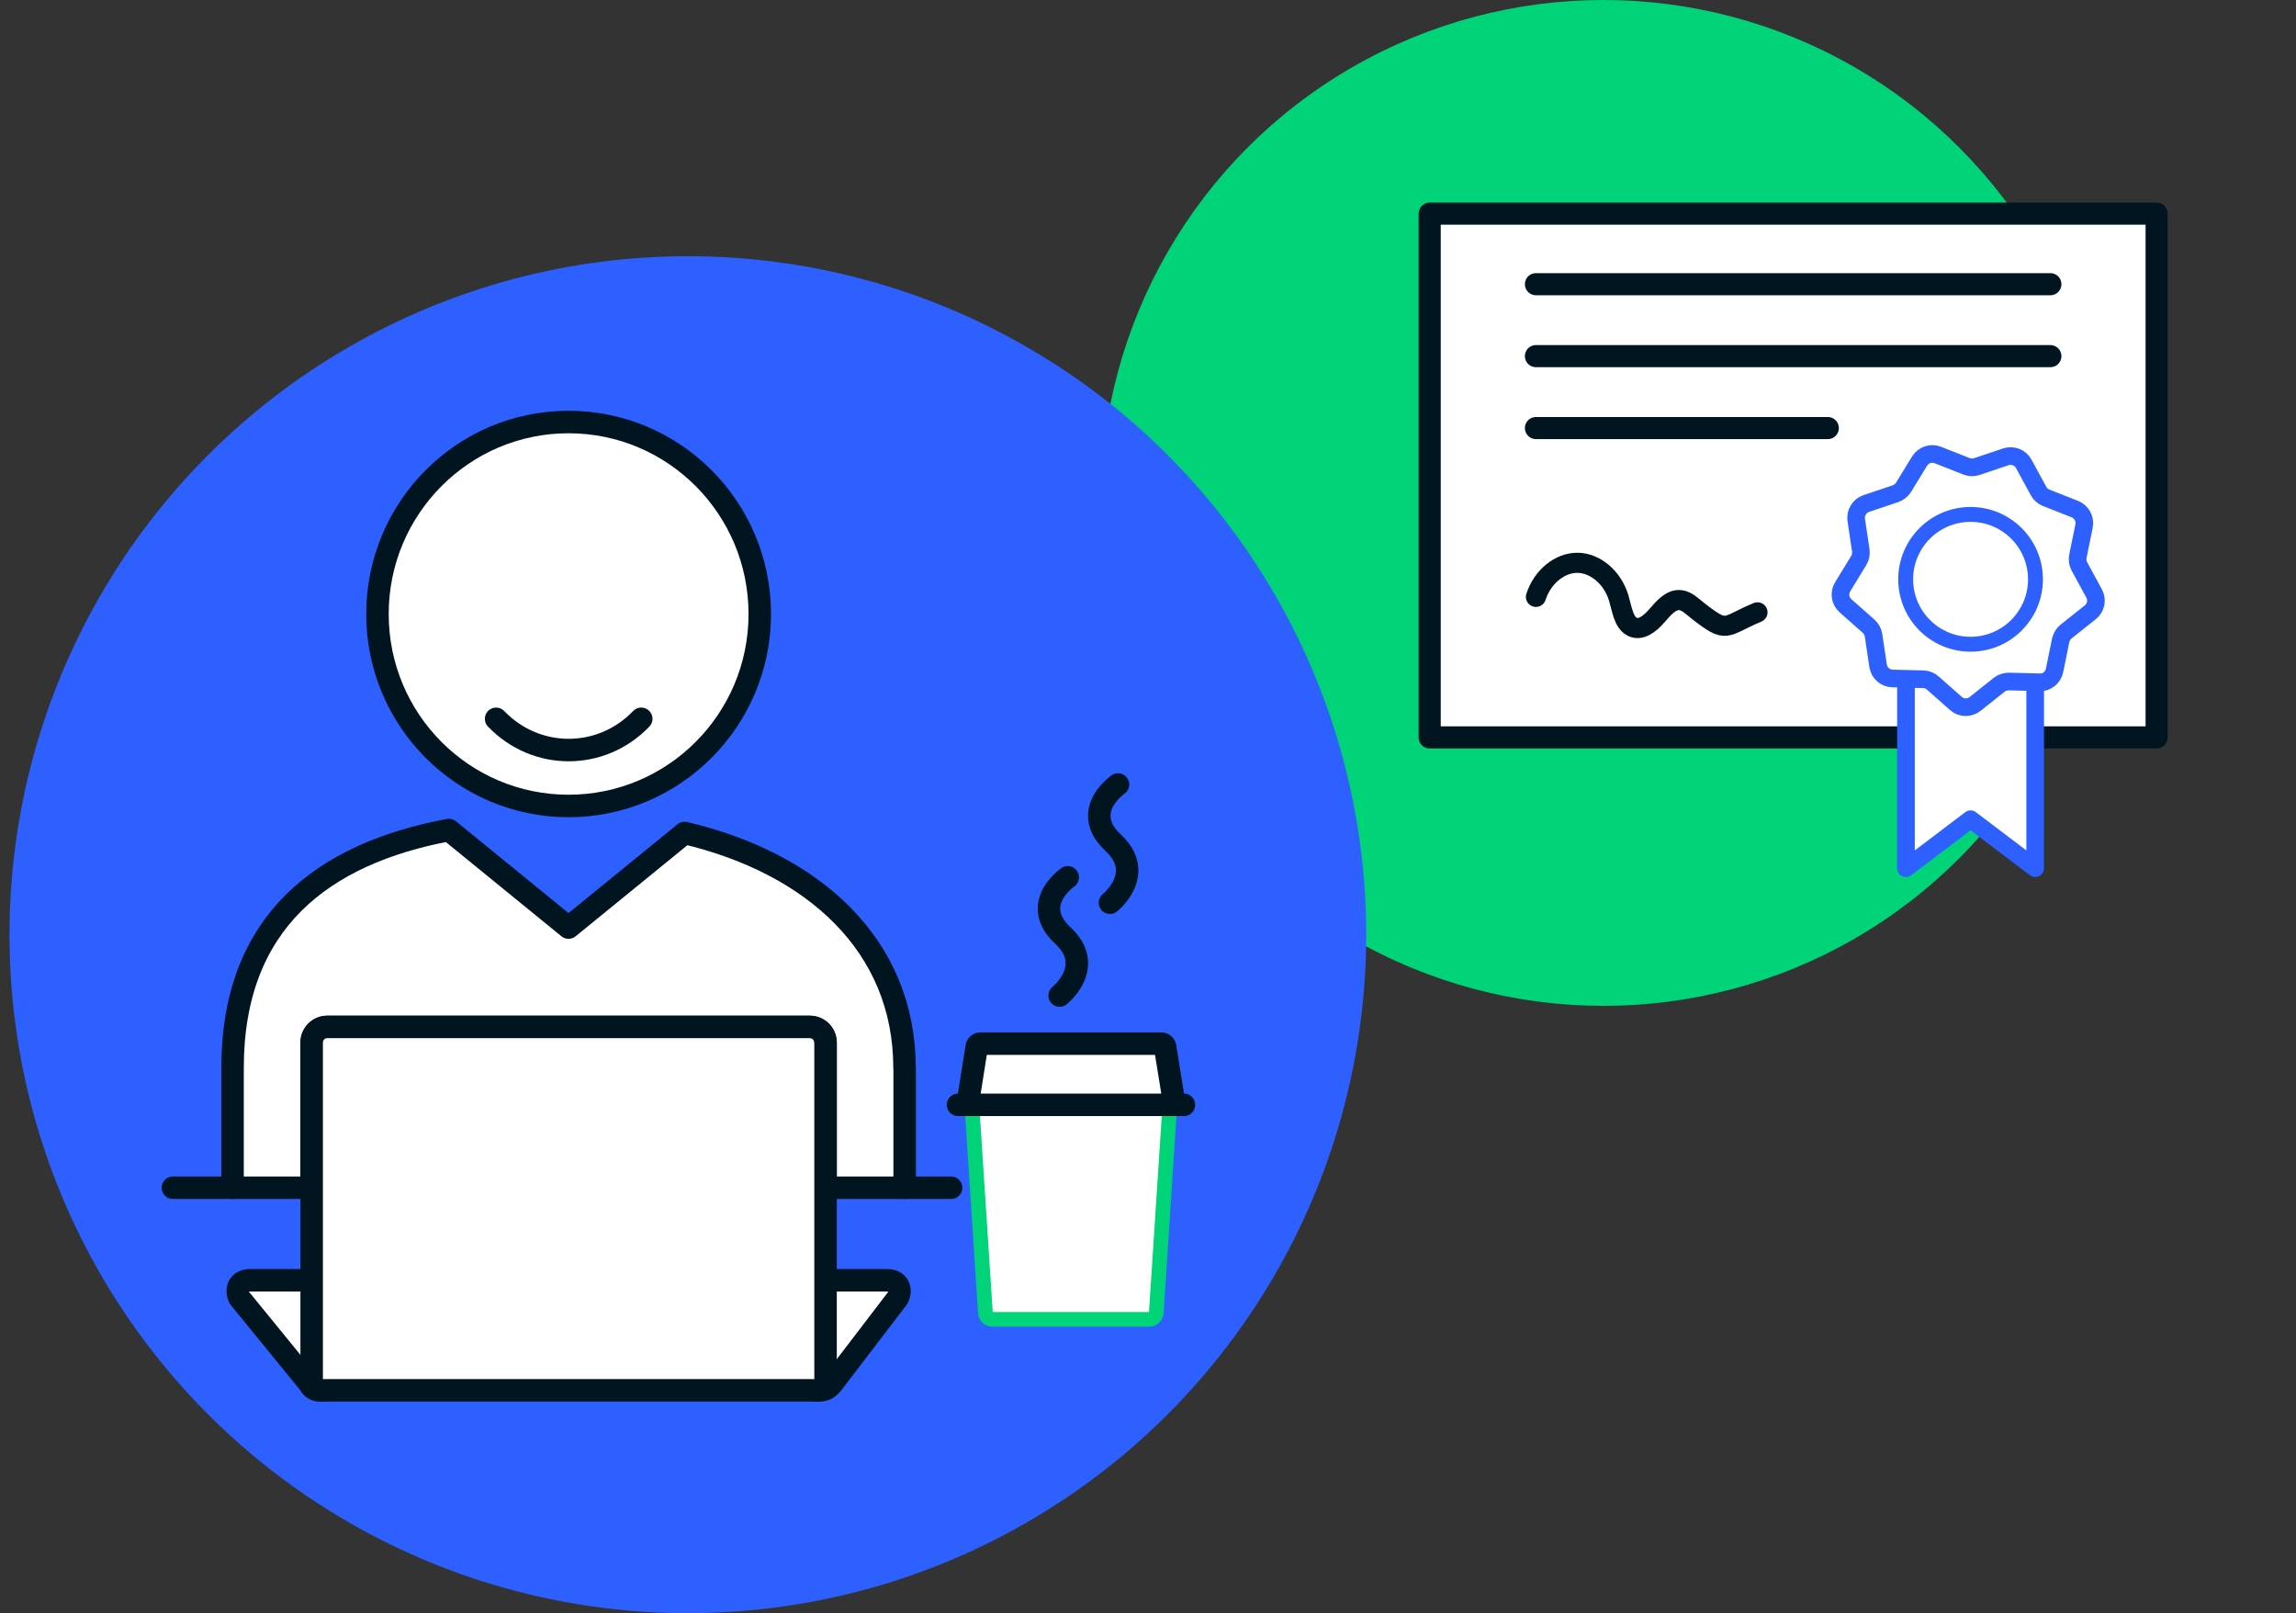
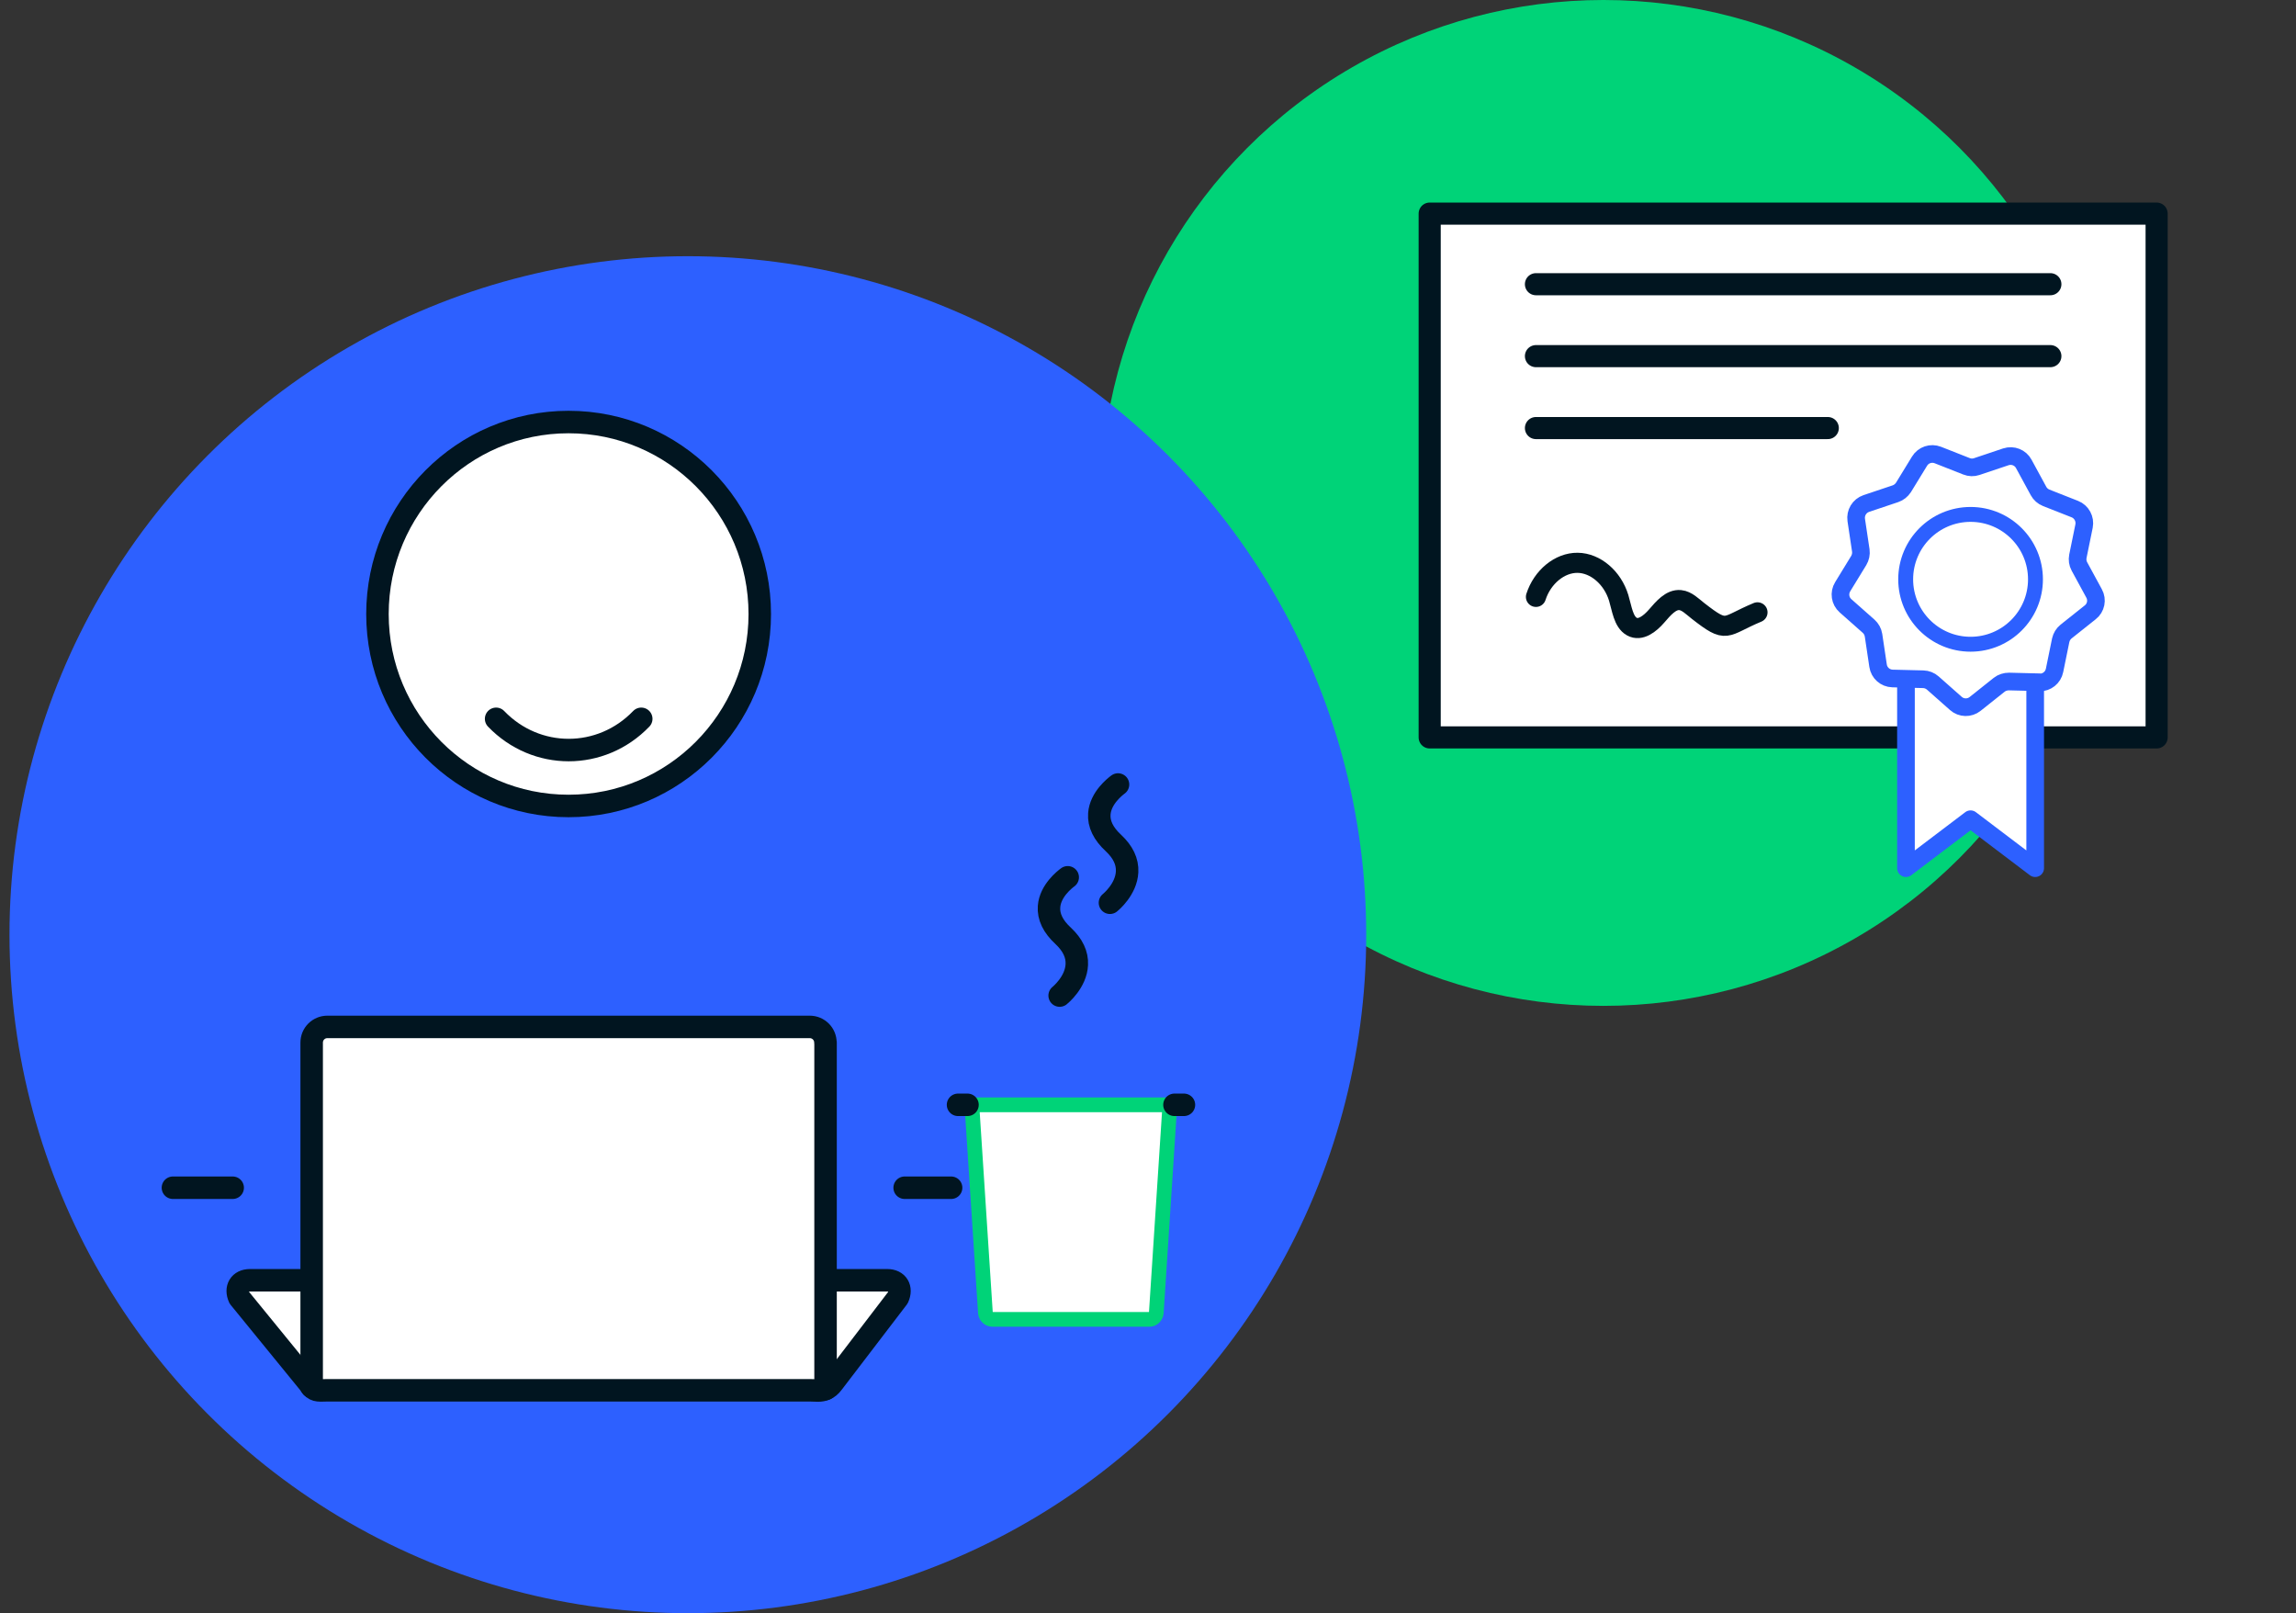
<svg xmlns="http://www.w3.org/2000/svg" width="242" height="170" viewBox="0 0 242 170" fill="none">
  <rect x="0" y="0" width="242" height="170" fill="#333333" stroke="none" />
  <circle cx="169" cy="53" r="53" fill="#00D378" />
  <circle cx="72.5" cy="98.5" r="71.5" fill="#2D60FF" />
  <path d="M123.304 116.428L121.874 138.358C121.833 138.724 121.523 139.035 121.172 139.035H104.565C104.215 139.035 103.904 138.724 103.864 138.358L102.434 116.428H123.304Z" fill="white" stroke="#00D378" stroke-width="1.55" stroke-linecap="round" stroke-linejoin="round" />
  <path d="M124.788 116.428H123.789" stroke="#011520" stroke-width="2.37" stroke-linecap="round" stroke-linejoin="round" />
  <path d="M101.975 116.428H100.977" stroke="#011520" stroke-width="2.37" stroke-linecap="round" stroke-linejoin="round" />
-   <path d="M123.789 116.428H101.975L102.933 110.4C102.933 110.17 103.108 109.98 103.338 109.98H122.413C122.629 109.98 122.818 110.17 122.818 110.4L123.789 116.428Z" fill="white" stroke="#011520" stroke-width="2.37" stroke-linecap="round" stroke-linejoin="round" />
  <path d="M80.08 64.711C80.08 75.873 71.055 84.934 59.925 84.934C48.795 84.934 39.784 75.873 39.784 64.711C39.784 53.55 48.795 44.474 59.925 44.474C71.055 44.474 80.08 53.536 80.08 64.711Z" fill="white" stroke="#011520" stroke-width="2.37" stroke-linecap="round" stroke-linejoin="round" />
  <path d="M100.248 125.165H95.351" stroke="#011520" stroke-width="2.37" stroke-linecap="round" stroke-linejoin="round" />
  <path d="M24.526 125.165H18.226" stroke="#011520" stroke-width="2.37" stroke-linecap="round" stroke-linejoin="round" />
  <path d="M32.85 146.147C32.769 146.065 32.701 145.957 32.62 145.822L25.227 136.76C24.769 135.757 25.268 134.917 26.347 134.917H32.85" fill="white" />
  <path d="M32.85 146.147C32.769 146.065 32.701 145.957 32.62 145.822L25.227 136.76C24.769 135.757 25.268 134.917 26.347 134.917H32.85" stroke="#011520" stroke-width="2.37" stroke-linecap="round" stroke-linejoin="round" />
  <path d="M87.014 134.917H93.517C94.596 134.917 95.095 135.757 94.636 136.76L87.783 145.727C87.527 146.079 87.27 146.269 87.014 146.377" fill="white" />
  <path d="M87.014 134.917H93.517C94.596 134.917 95.095 135.757 94.636 136.76L87.783 145.727C87.527 146.079 87.27 146.269 87.014 146.377" stroke="#011520" stroke-width="2.37" stroke-linecap="round" stroke-linejoin="round" />
-   <path d="M95.351 112.54V125.165H87.014V109.872C87.014 108.951 86.272 108.219 85.368 108.219H34.495C33.592 108.219 32.85 108.951 32.85 109.872V125.165H24.512V112.54C24.512 97.153 33.996 89.96 47.312 87.468L59.925 97.749L72.161 87.779C85.679 90.963 95.338 99.577 95.338 112.54H95.351Z" fill="white" stroke="#011520" stroke-width="2.37" stroke-linecap="round" stroke-linejoin="round" />
  <path d="M87.014 109.872V146.377C86.502 146.621 85.975 146.512 85.368 146.512H34.495C33.727 146.512 33.281 146.634 32.85 146.147V109.872C32.85 108.951 33.592 108.219 34.495 108.219H85.355C86.259 108.219 87.001 108.951 87.001 109.872H87.014Z" fill="white" stroke="#011520" stroke-width="2.37" stroke-linecap="round" stroke-linejoin="round" />
  <path d="M112.538 92.452C112.228 92.682 110.69 93.874 110.569 95.54C110.488 96.597 110.987 97.64 112.066 98.629C113.064 99.564 113.55 100.579 113.496 101.65C113.415 103.505 111.756 104.86 111.688 104.914" stroke="#011520" stroke-width="2.37" stroke-linecap="round" stroke-linejoin="round" />
  <path d="M117.84 82.672C117.53 82.903 115.992 84.095 115.871 85.761C115.79 86.817 116.289 87.86 117.368 88.849C118.366 89.784 118.852 90.8 118.798 91.87C118.717 93.725 117.058 95.08 116.99 95.134" stroke="#011520" stroke-width="2.37" stroke-linecap="round" stroke-linejoin="round" />
  <path d="M67.588 75.751C63.365 80.139 56.512 80.139 52.29 75.751" stroke="#011520" stroke-width="2.37" stroke-linecap="round" stroke-linejoin="round" />
  <path d="M227.31 22.51H150.69V77.71H227.31V22.51Z" fill="white" stroke="#011520" stroke-width="2.33" stroke-linecap="round" stroke-linejoin="round" />
  <path d="M216.11 37.53H161.89" stroke="#011520" stroke-width="2.33" stroke-linecap="round" stroke-linejoin="round" />
  <path d="M192.65 45.11H161.89" stroke="#011520" stroke-width="2.33" stroke-linecap="round" stroke-linejoin="round" />
  <path d="M216.11 29.95H161.89" stroke="#011520" stroke-width="2.33" stroke-linecap="round" stroke-linejoin="round" />
  <path d="M214.51 91.49L207.7 86.33L200.89 91.49V64.4H214.51V91.49Z" fill="white" stroke="#2D60FF" stroke-width="1.86" stroke-linecap="round" stroke-linejoin="round" />
  <path d="M214.99 71.9L211.75 71.82C211.38 71.82 211.01 71.93 210.72 72.16L208.18 74.18C207.58 74.66 206.72 74.64 206.15 74.13L203.72 71.98C203.44 71.73 203.08 71.59 202.71 71.58L199.47 71.5C198.7 71.48 198.06 70.91 197.95 70.15L197.47 66.94C197.41 66.57 197.23 66.24 196.95 65.99L194.52 63.84C193.94 63.33 193.82 62.48 194.22 61.83L195.91 59.07C196.1 58.75 196.18 58.38 196.13 58.01L195.65 54.8C195.54 54.04 195.98 53.31 196.71 53.06L199.78 52.03C200.13 51.91 200.43 51.67 200.63 51.36L202.32 48.6C202.72 47.94 203.53 47.67 204.25 47.95L207.27 49.14C207.62 49.28 208 49.29 208.35 49.17L211.42 48.14C212.15 47.9 212.95 48.21 213.31 48.89L214.86 51.74C215.04 52.07 215.32 52.32 215.67 52.46L218.69 53.65C219.4 53.93 219.81 54.69 219.66 55.44L219.01 58.62C218.94 58.98 218.99 59.36 219.17 59.69L220.72 62.54C221.09 63.21 220.92 64.06 220.31 64.53L217.77 66.55C217.48 66.78 217.28 67.11 217.2 67.47L216.55 70.65C216.4 71.4 215.73 71.94 214.96 71.92L214.99 71.9Z" fill="white" stroke="#2D60FF" stroke-width="1.86" stroke-linecap="round" stroke-linejoin="round" />
  <path d="M207.7 67.89C211.478 67.89 214.54 64.828 214.54 61.05C214.54 57.272 211.478 54.21 207.7 54.21C203.922 54.21 200.86 57.272 200.86 61.05C200.86 64.828 203.922 67.89 207.7 67.89Z" fill="white" stroke="#2D60FF" stroke-width="1.57" stroke-linecap="round" stroke-linejoin="round" />
  <path d="M161.89 62.9C162.57 60.79 164.4 59.29 166.28 59.31C168.16 59.33 169.96 60.87 170.61 63C170.95 64.12 171.1 65.53 172 66.03C172.89 66.53 173.9 65.74 174.61 64.92C175.32 64.1 176.12 63.14 177.1 63.24C177.8 63.31 178.37 63.91 178.96 64.37C182.14 66.85 181.66 66.02 185.24 64.53" fill="white" />
  <path d="M161.89 62.9C162.57 60.79 164.4 59.29 166.28 59.31C168.16 59.33 169.96 60.87 170.61 63C170.95 64.12 171.1 65.53 172 66.03C172.89 66.53 173.9 65.74 174.61 64.92C175.32 64.1 176.12 63.14 177.1 63.24C177.8 63.31 178.37 63.91 178.96 64.37C182.14 66.85 181.66 66.02 185.24 64.53" stroke="#011520" stroke-width="2.12" stroke-linecap="round" stroke-linejoin="round" />
</svg>